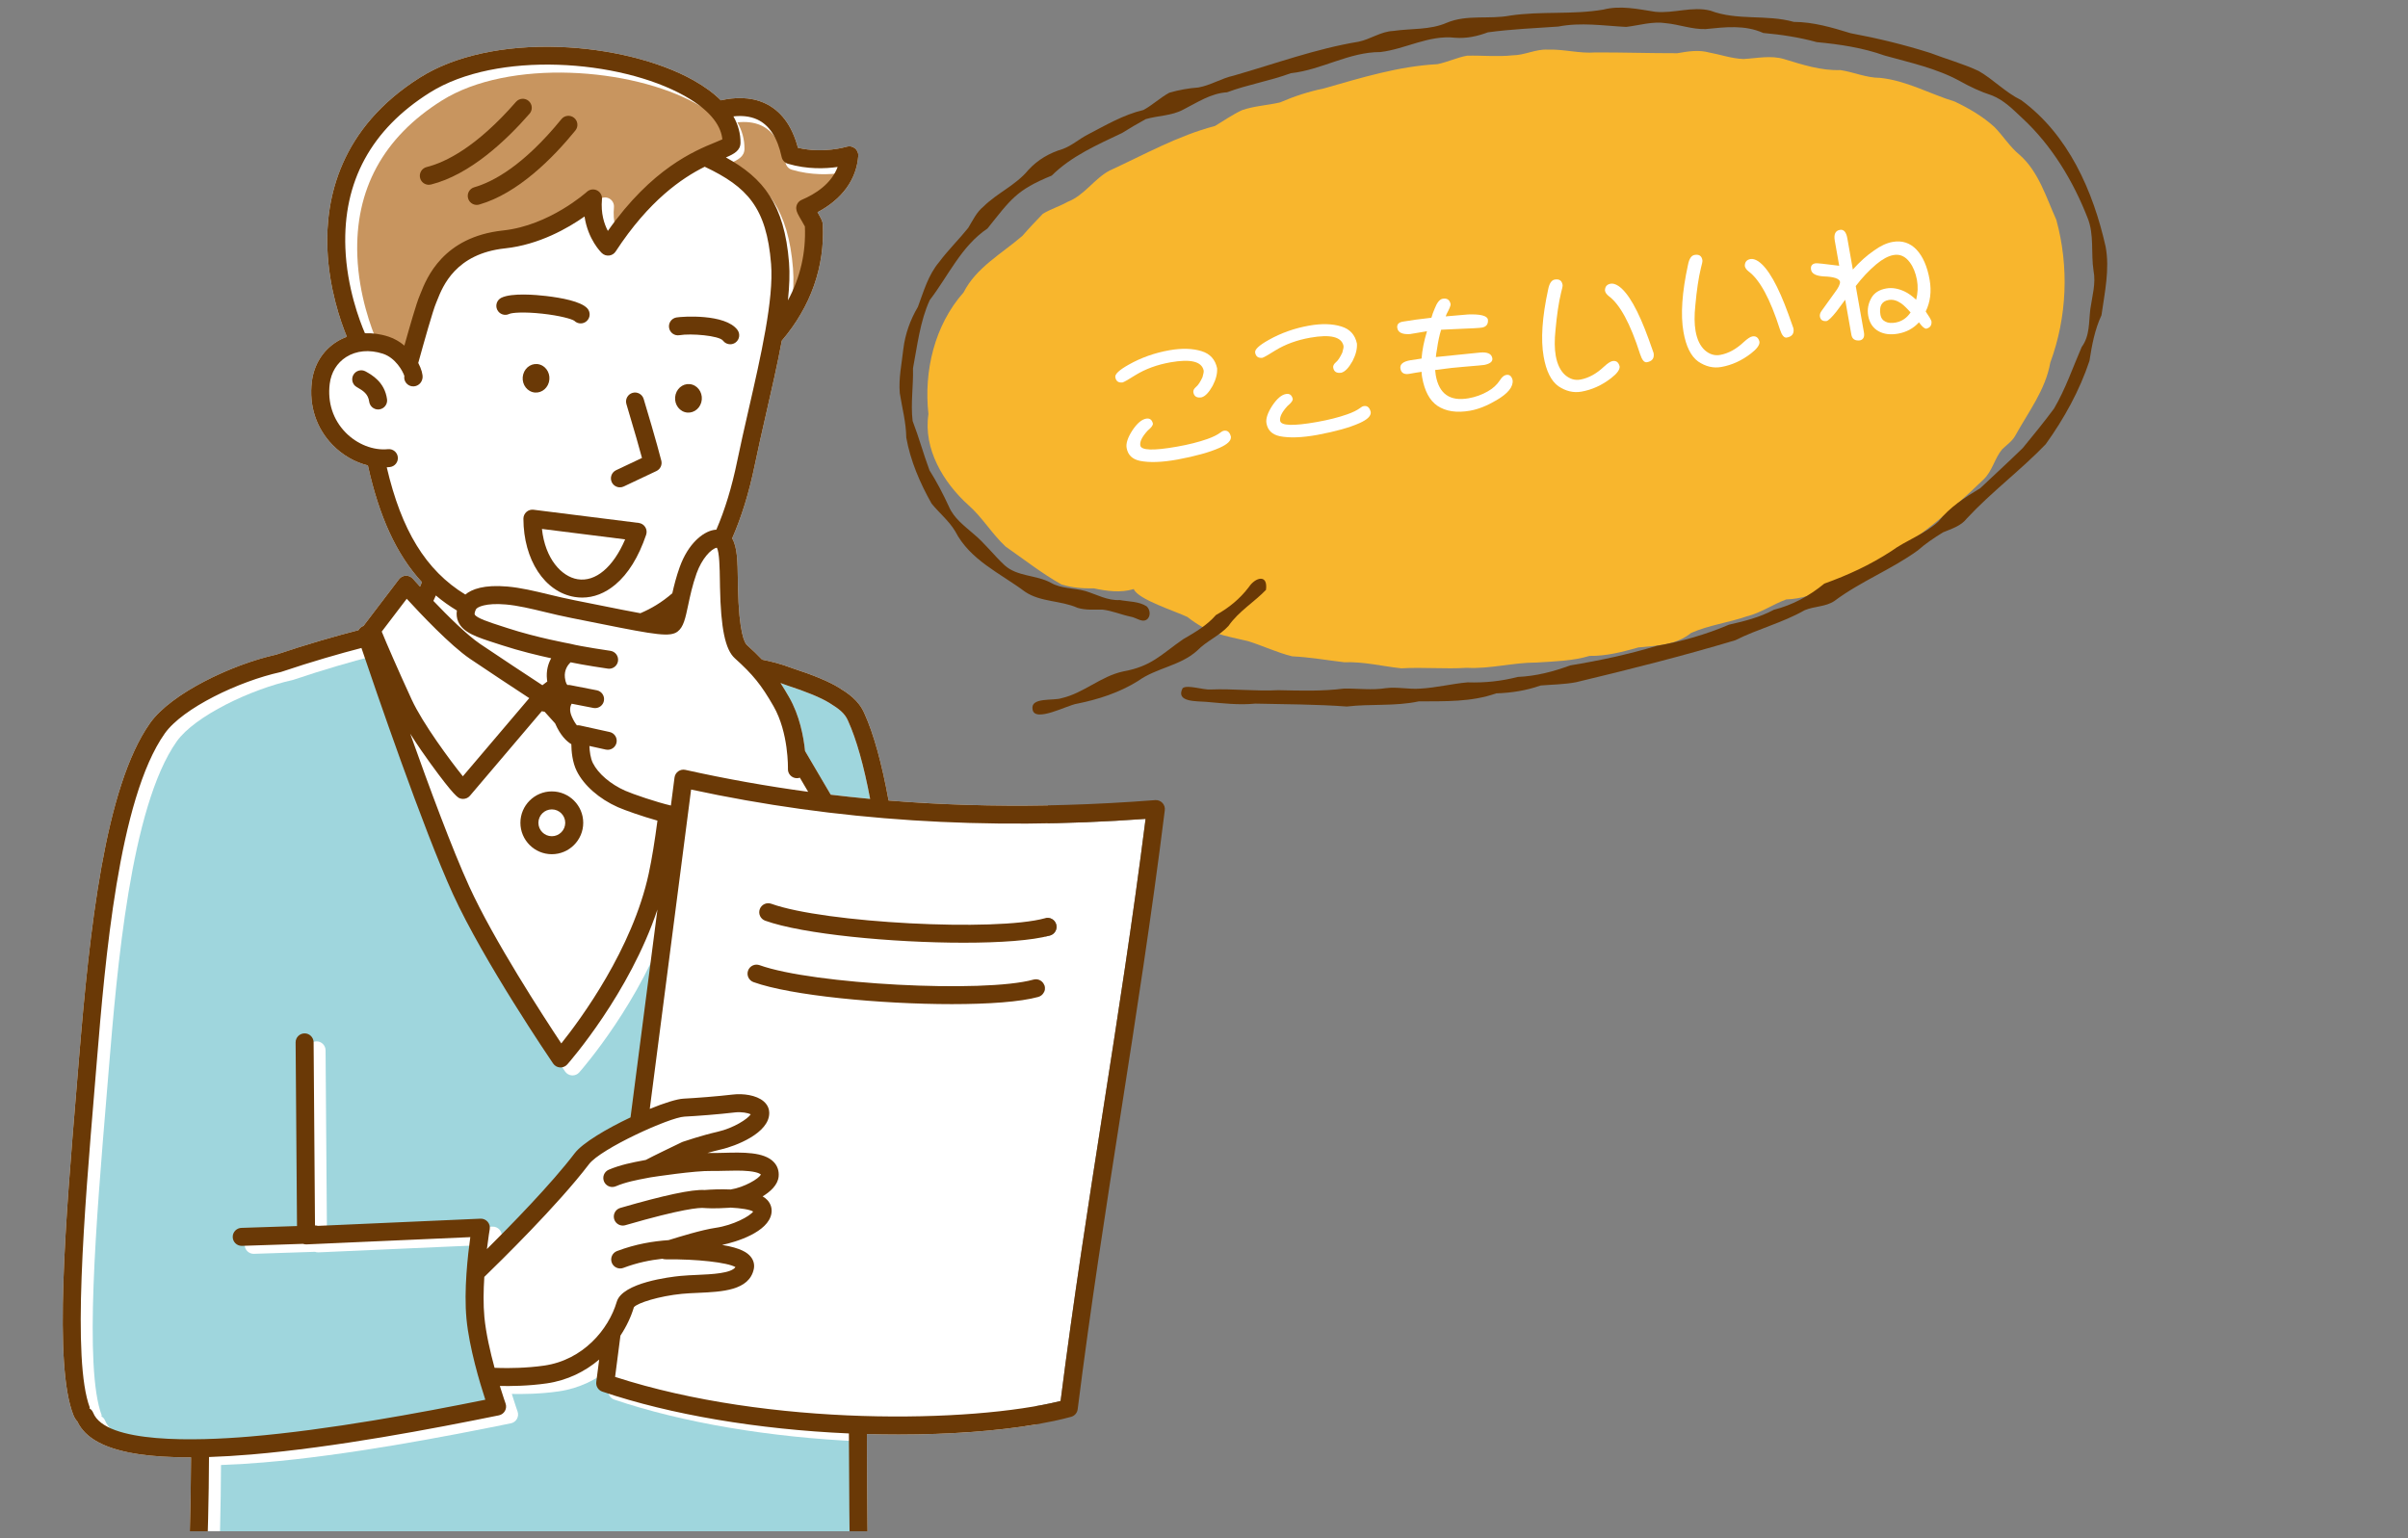
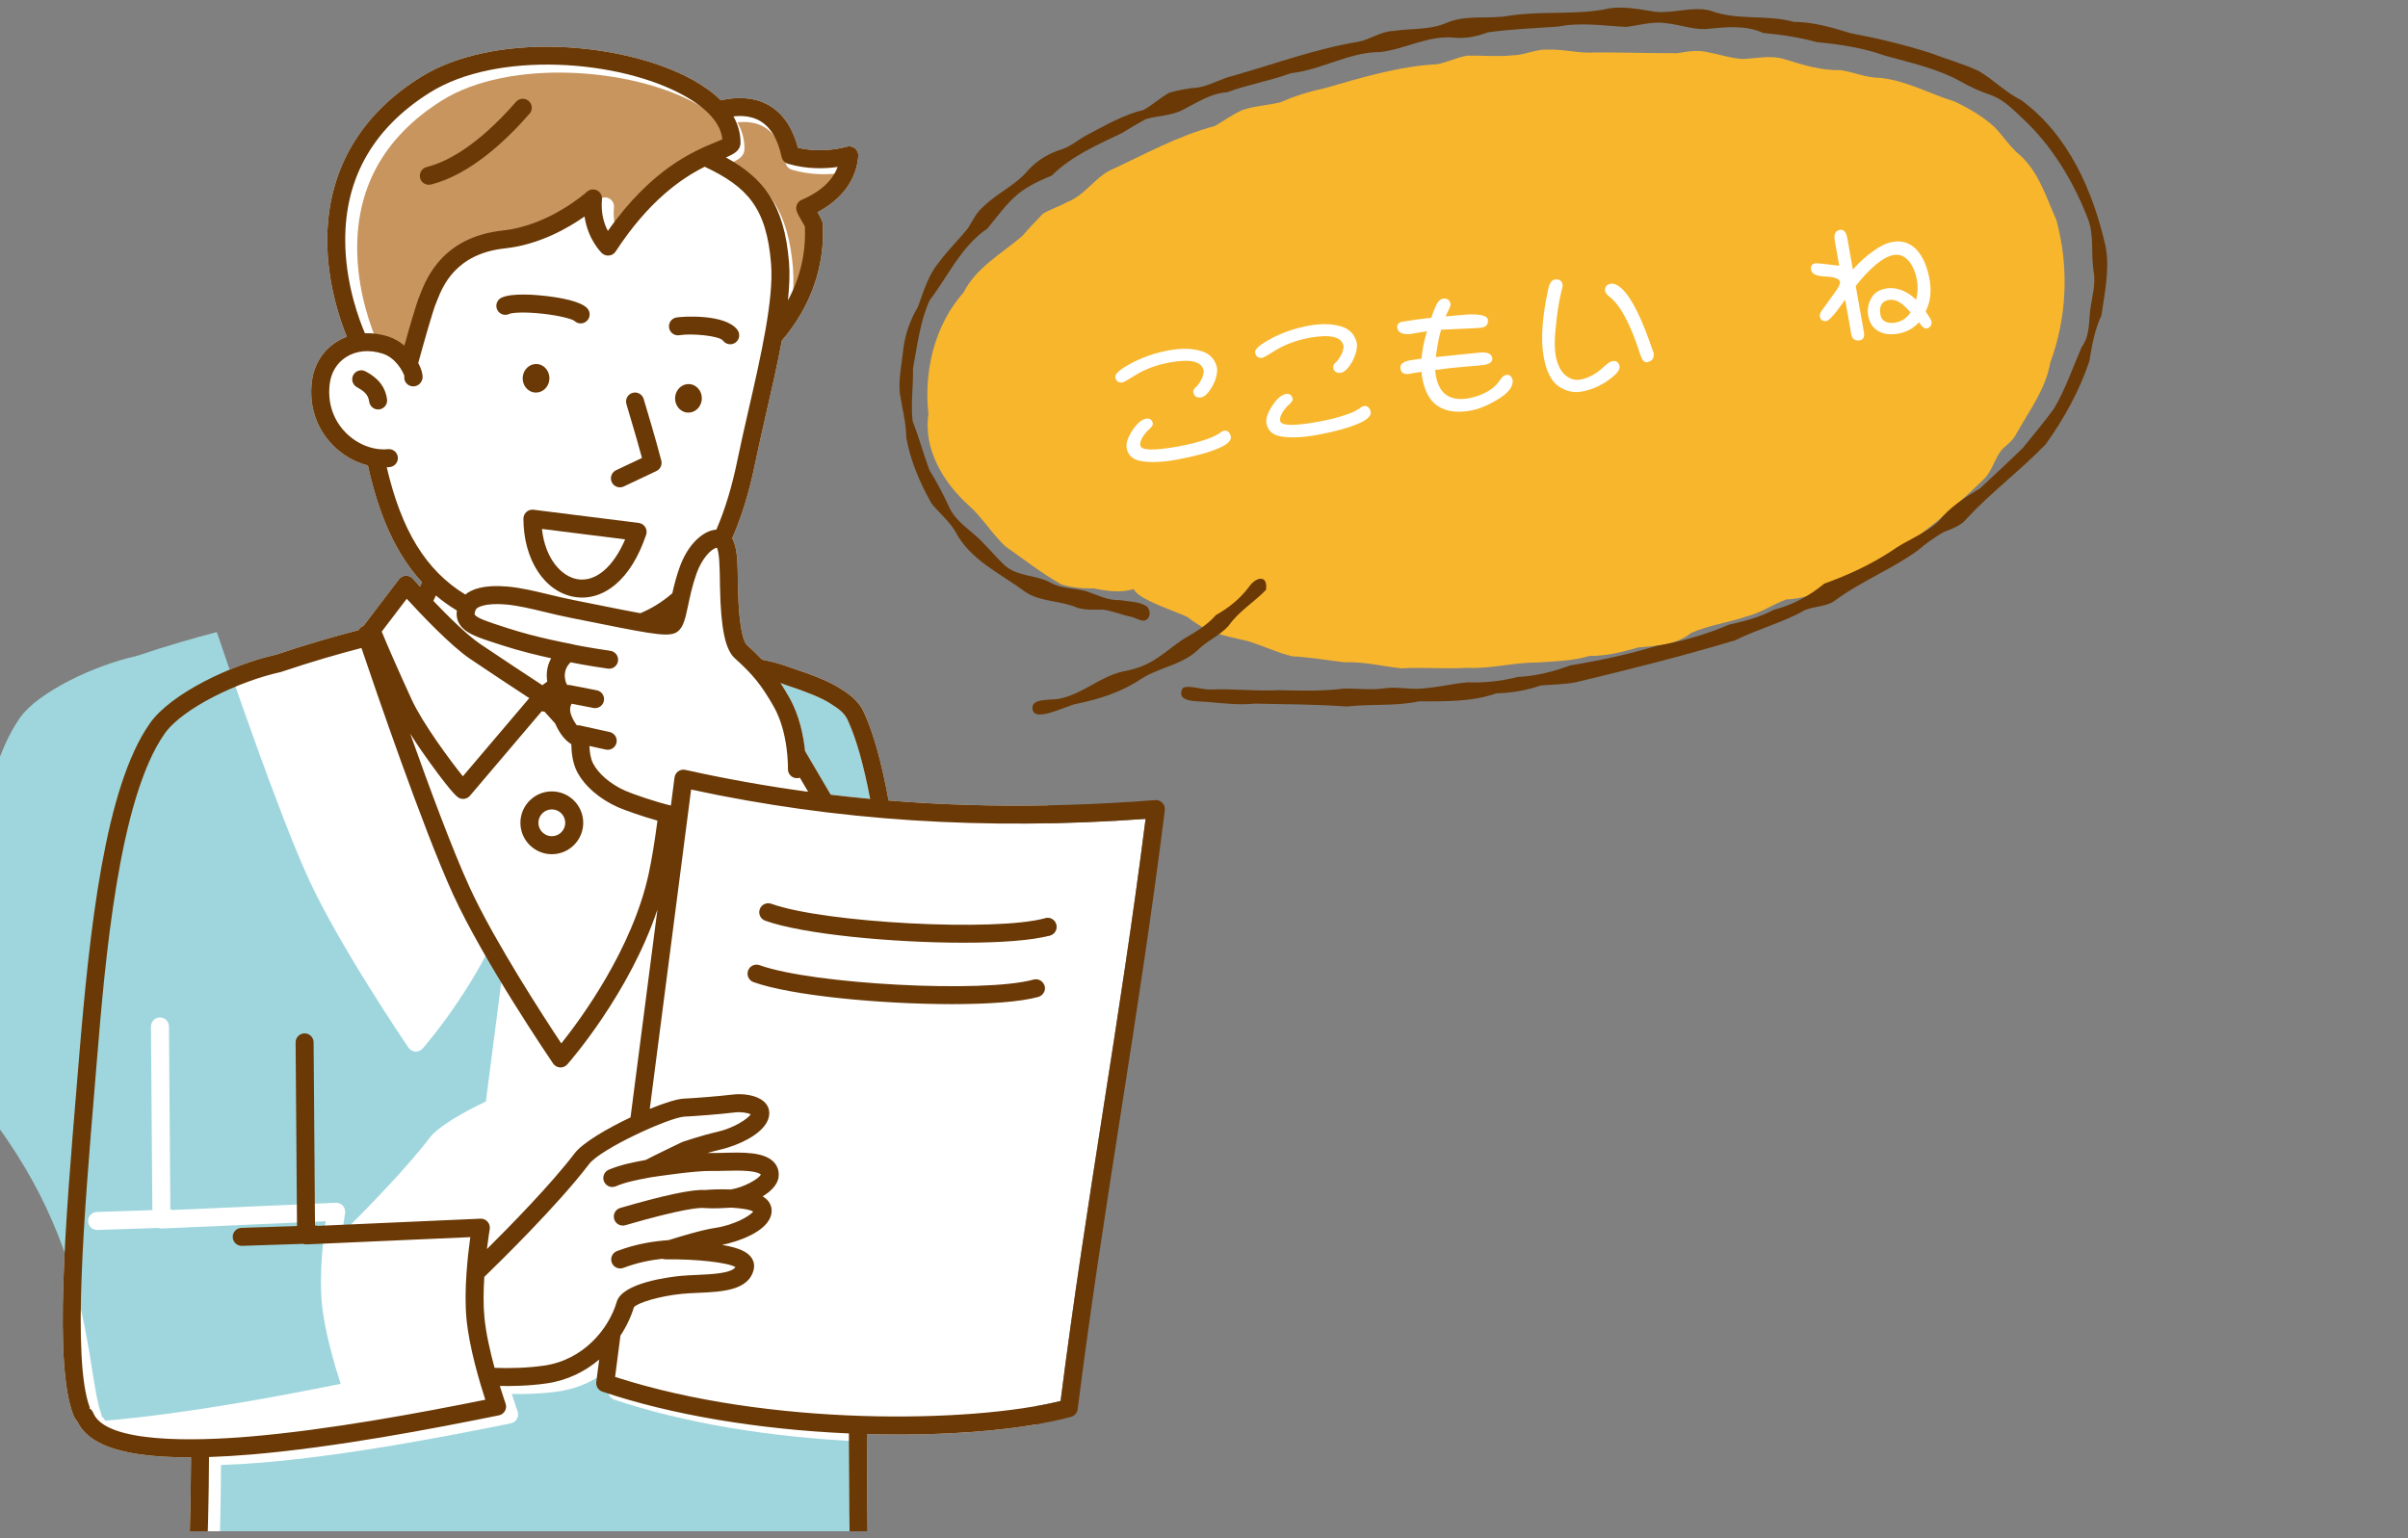
<svg xmlns="http://www.w3.org/2000/svg" xmlns:xlink="http://www.w3.org/1999/xlink" version="1.1" id="レイヤー_1" x="0px" y="0px" width="407px" height="260px" viewBox="0 0 407 260" enable-background="new 0 0 407 260" xml:space="preserve">
  <rect x="0" y="0" width="407" height="260" fill="#808080" stroke="none" />
  <g>
    <g>
      <path fill="#F8B62D" d="M347.559,37.158c2.172,7.931,1.82,16.433-1.02,24.144c-0.814,4.607-3.67,8.28-5.883,12.283    c-0.521,0.987-1.471,1.604-2.252,2.366c-1.301,1.556-1.652,3.696-3.164,5.118c-6.09,5.87-12.551,11.4-20.213,15.118    c-4.725,1.926-7.703,4.948-13.133,5.148c-2.273,0.841-4.281,2.272-6.643,2.854c-3.111,1.077-6.402,1.477-9.42,2.807    c-2.557,2.062-5.764,2.159-8.906,2.449c-2.707,0.762-5.426,1.477-8.258,1.432c-2.924,0.87-5.938,0.921-8.965,1.122    c-3.971-0.009-7.826,1.104-11.787,0.892c-3.695,0.236-7.381-0.131-11.07,0.087c-3.229-0.353-6.359-1.151-9.633-1.027    c-2.93-0.345-5.826-0.858-8.799-1.002c-2.531-0.618-4.943-1.772-7.436-2.56c-4.297-1.007-6.639-1.248-10.281-4.09    c-1.941-0.955-8.413-2.976-9.062-4.723c-2.203,0.673-4.53,0.358-6.745-0.116c-1.841,0.048-3.728-0.111-5.489-0.665    c-3.312-1.859-6.304-4.227-9.429-6.396c-2.325-2.161-3.928-4.939-6.314-7.034c-4.227-3.811-7.621-9.495-6.732-15.362    c-0.807-7.271,1.03-15.044,5.952-20.589c2.13-4.201,6.476-6.555,9.938-9.549c1.104-1.278,2.267-2.498,3.436-3.714    c1.329-0.815,2.864-1.274,4.227-2.041c2.804-1.09,4.47-3.899,7.06-5.272c5.875-2.697,11.527-5.895,17.812-7.539    c1.521-0.904,2.968-1.931,4.577-2.676c2.049-0.718,4.32-0.814,6.443-1.316c2.408-1.046,4.838-1.83,7.408-2.361    c6.297-1.795,12.578-3.747,19.16-4.096c1.711-0.342,3.301-1.123,5.016-1.436c2.566-0.066,5.145,0.214,7.695-0.061    c2.049-0.005,3.928-1.09,5.975-0.961c2.697-0.106,5.32,0.686,8.029,0.471c4.623-0.016,9.234,0.143,13.857,0.132    c1.764-0.307,3.562-0.609,5.32-0.131c1.959,0.354,3.848,1.04,5.852,1.112c2.281-0.127,4.617-0.659,6.855,0.008    c3.129,0.949,6.213,1.97,9.52,1.86c2.266,0.343,4.383,1.313,6.693,1.315c4.439,0.444,8.432,2.722,12.658,4.016    c2.381,1.135,4.73,2.505,6.691,4.293c1.482,1.51,2.592,3.342,4.238,4.693C344.566,28.987,345.842,33.36,347.559,37.158z" />
      <g>
        <path fill="#6A3906" d="M227.643,119.435c-5.16-0.381-10.32-0.375-15.49-0.492c-2.77,0.274-5.531-0.062-8.293-0.301     c-1.502-0.135-5.243,0.109-3.967-2.315c0.809-0.628,3.541,0.337,4.754,0.228c3.818-0.156,7.604,0.326,11.416,0.115     c3.719,0.083,7.414,0.203,11.121-0.273c2.352-0.029,4.691,0.306,7.045-0.068c1.936-0.248,3.893,0.229,5.836,0.076     c2.688-0.146,5.316-0.821,7.973-1.055c2.893,0.092,5.689-0.192,8.486-0.917c3.072-0.132,5.99-0.887,8.875-1.951     c4.941-0.81,9.861-1.864,14.656-3.312c4.174-0.734,8.273-1.898,12.184-3.575c2.633-0.591,5.182-1.23,7.576-2.514     c3.182-0.809,6.01-2.345,8.527-4.422c4.059-1.465,7.678-3.128,11.307-5.481c2.568-1.873,5.625-2.859,7.979-5.021     c1.904-2.417,4.457-4.059,7.07-5.626c2.396-2.271,4.842-4.494,7.201-6.803c1.795-2.19,3.594-4.388,5.277-6.665     c1.943-3.312,3.162-6.913,4.672-10.407c1.41-1.9,1.182-4.234,1.465-6.438c0.309-2.168,0.961-4.282,0.535-6.477     c-0.457-2.967,0.15-6.104-1.02-8.947c-2.445-6.252-6.07-12.237-10.99-16.793c-1.604-1.494-3.113-3.076-5.195-3.883     c-1.898-0.613-3.67-1.452-5.408-2.424c-3.928-2.152-8.404-3.104-12.691-4.302c-3.713-1.329-7.584-1.9-11.484-2.271     c-2.984-0.822-5.951-1.265-9.031-1.546c-3.135-1.404-6.445-0.99-9.756-0.658c-2.271,0.065-4.455-0.778-6.693-0.996     c-2.264-0.347-4.477,0.36-6.721,0.632c-3.82-0.198-7.631-0.814-11.475-0.063c-3.973,0.28-7.963,0.436-11.91,0.978     c-1.797,0.674-3.59,1.058-5.514,0.916c-4.443-0.512-8.408,1.919-12.666,2.418c-5.273-0.018-9.908,3.018-15.125,3.576     c-3.52,1.309-7.256,1.908-10.771,3.225c-2.747,0.17-5.002,1.708-7.375,2.911c-1.973,1.08-4.248,1.008-6.373,1.627     c-1.354,0.743-2.684,1.521-3.992,2.34c-4.189,2.001-8.565,3.894-11.896,7.205c-6.01,2.449-6.93,4.045-10.863,8.948     c-4.426,2.969-6.605,7.999-9.756,12.1c-1.639,3.565-2.096,7.694-2.828,11.53c0.078,2.967-0.412,5.934-0.066,8.889     c1.094,2.854,1.807,5.531,2.854,8.35c1.239,1.959,2.321,4.045,3.282,6.137c0.844,1.958,2.567,3.221,4.127,4.582     c1.939,1.594,3.467,3.646,5.301,5.349c2.139,1.927,5.325,1.597,7.79,2.938c1.803,1.046,3.939,0.852,5.889,1.415     c1.917,0.593,3.707,1.632,5.778,1.513c1.498,0.281,3.229,0.209,4.541,1.066c0.556,0.5,0.702,1.522,0.169,2.098     c-0.804,0.824-1.936-0.214-2.852-0.347c-1.62-0.338-3.148-1.011-4.797-1.201c-1.393-0.007-2.84,0.11-4.184-0.292     c-2.883-1.288-6.252-0.943-8.907-2.734c-4.209-3.146-9.262-5.316-11.795-10.217c-1.064-1.779-2.691-3.08-3.989-4.68     c-1.948-3.445-3.583-7.245-4.278-11.159c-0.033-2.546-0.696-4.991-1.096-7.493c-0.223-2.534,0.336-5.019,0.605-7.526     c0.312-2.5,1.164-4.896,2.451-7.059c0.988-2.65,1.737-5.393,3.601-7.6c1.509-2.024,3.323-3.794,4.903-5.761     c0.779-1.268,1.396-2.654,2.576-3.607c2.328-2.306,5.463-3.606,7.577-6.171c1.619-1.774,3.57-2.88,5.848-3.573     c1.521-0.562,2.717-1.658,4.141-2.396c3.072-1.596,6.072-3.384,9.473-4.189c1.554-0.836,2.855-2.101,4.389-2.925     c1.604-0.461,3.225-0.757,4.887-0.878c2.105-0.371,3.908-1.556,5.977-2.005c7.02-2.011,13.873-4.543,21.1-5.732     c2.033-0.417,3.775-1.734,5.873-1.822c3.027-0.446,6.193-0.131,9.055-1.386c3.434-1.438,7.121-0.533,10.709-1.213     c5.211-0.782,10.541-0.121,15.705-1.004c2.945-0.752,5.865-0.097,8.803,0.363c3.125,0.325,6.281-0.98,9.348-0.188     c4.584,1.734,9.426,0.588,14.084,1.896c3.307,0.014,6.467,0.953,9.598,1.912c4.555,0.85,9.033,1.932,13.457,3.336     c2.727,1.045,5.557,1.821,8.203,3.058c2.51,1.452,4.539,3.64,7.172,4.919c7.986,5.86,12.143,15.332,14.268,24.747     c0.727,3.826-0.16,7.808-0.697,11.614c-1.15,2.479-1.611,5.039-2.031,7.716c-1.674,5.042-4.305,9.792-7.404,14.103     c-4.232,4.396-9.146,8.045-13.303,12.516c-1.006,1.304-2.582,1.756-4.045,2.37c-1.486,0.92-2.943,1.884-4.254,3.048     c-4.461,3.233-9.668,5.237-14.1,8.551c-1.467,1-3.404,0.874-5.031,1.562c-3.738,2.131-7.895,3.149-11.721,5.078     c-8.904,2.666-17.887,4.939-26.938,7.1c-1.963,0.373-3.986,0.379-5.977,0.551c-2.426,0.858-4.934,1.248-7.504,1.33     c-4.221,1.493-8.678,1.321-13.09,1.354C235.775,119.427,231.689,118.951,227.643,119.435z" />
        <path fill="#6A3906" d="M174.521,119.9c-0.377-2.095,3.562-1.396,4.916-1.879c3.714-0.849,6.625-3.707,10.396-4.515     c4.832-0.873,6.383-2.844,10.117-5.433c2.014-1.176,4.025-2.322,5.57-4.107c2.176-1.204,4.057-2.741,5.561-4.729     c1.113-1.671,3.256-2.243,2.895,0.478c-1.957,2.047-4.621,3.624-6.324,6.079c-1.516,1.684-3.722,2.547-5.312,4.194     c-2.873,2.596-6.896,2.893-9.999,5.134c-3.146,1.957-6.693,3.11-10.308,3.836C180.473,119.166,174.818,122.258,174.521,119.9z" />
      </g>
    </g>
    <g>
      <path fill="#FFFFFF" d="M197.646,59.209c2.111-0.372,3.932-0.319,5.463,0.158c1.426,0.447,2.295,1.407,2.604,2.88    c0.061,0.899-0.188,1.885-0.746,2.958c-0.642,1.153-1.273,1.809-1.896,1.967c-0.79,0.124-1.247-0.161-1.37-0.854    c-0.053-0.3,0.098-0.603,0.45-0.908c0.354-0.29,0.721-0.842,1.097-1.655c0.174-0.583,0.236-0.968,0.187-1.154    c-0.345-1.499-2.212-1.949-5.599-1.353c-2.254,0.397-4.23,1.12-5.931,2.167c-1.096,0.697-1.812,1.107-2.147,1.231    c-0.714,0.094-1.131-0.198-1.25-0.876c-0.092-0.521,0.668-1.23,2.279-2.132C192.887,60.455,195.172,59.646,197.646,59.209z     M193.715,70.771c0.598-0.105,0.979,0.161,1.14,0.798c0.065,0.281-0.228,0.69-0.88,1.229c-0.94,1.026-1.354,1.863-1.239,2.509    c0.147,0.835,2.206,0.902,6.177,0.202c1.969-0.347,3.688-0.78,5.156-1.299c0.934-0.327,1.674-0.693,2.221-1.099    c0.197-0.164,0.383-0.262,0.557-0.293c0.615-0.108,1.014,0.228,1.201,1.007c0.066,0.654-0.57,1.279-1.912,1.873    c-1.672,0.749-4.033,1.409-7.084,1.979c-2.629,0.479-4.76,0.556-6.395,0.226c-1.283-0.276-2.029-1.007-2.237-2.188    c-0.134-0.756,0.188-1.739,0.966-2.948C192.182,71.57,192.958,70.905,193.715,70.771z" />
      <path fill="#FFFFFF" d="M221.283,55.042c2.111-0.373,3.932-0.32,5.461,0.157c1.428,0.447,2.295,1.407,2.604,2.88    c0.062,0.899-0.188,1.885-0.744,2.958c-0.643,1.153-1.273,1.81-1.896,1.968c-0.791,0.123-1.246-0.162-1.369-0.855    c-0.053-0.299,0.098-0.602,0.449-0.908c0.355-0.289,0.721-0.842,1.098-1.655c0.174-0.583,0.234-0.968,0.186-1.154    c-0.346-1.499-2.211-1.949-5.6-1.352c-2.254,0.397-4.23,1.119-5.93,2.166c-1.096,0.697-1.811,1.108-2.146,1.231    c-0.715,0.094-1.133-0.198-1.252-0.876c-0.092-0.52,0.67-1.23,2.281-2.132C216.521,56.287,218.809,55.478,221.283,55.042z     M217.352,66.604c0.598-0.105,0.977,0.16,1.139,0.798c0.064,0.281-0.229,0.69-0.881,1.228c-0.939,1.027-1.352,1.863-1.238,2.509    c0.146,0.836,2.205,0.903,6.178,0.203c1.969-0.348,3.688-0.78,5.156-1.3c0.934-0.326,1.672-0.692,2.219-1.098    c0.197-0.165,0.385-0.263,0.557-0.293c0.615-0.108,1.016,0.227,1.201,1.006c0.068,0.655-0.57,1.279-1.91,1.873    c-1.672,0.749-4.033,1.409-7.086,1.98c-2.627,0.479-4.76,0.555-6.393,0.226c-1.285-0.277-2.029-1.007-2.238-2.188    c-0.133-0.757,0.189-1.739,0.967-2.949C215.818,67.402,216.594,66.737,217.352,66.604z" />
      <path fill="#FFFFFF" d="M237.102,54.372c1.293-0.228,2.902-0.446,4.832-0.656c0.15-0.53,0.33-1.033,0.539-1.509    c0.4-1.046,0.852-1.612,1.357-1.701c0.756-0.134,1.207,0.177,1.357,0.93c-0.004,0.261-0.23,0.812-0.684,1.656    c-0.033,0.087-0.084,0.218-0.15,0.392c1.281-0.111,2.545-0.221,3.793-0.327c2.051-0.069,3.164,0.206,3.338,0.824    c0.09,0.781-0.234,1.244-0.973,1.391c-0.297,0.068-1.793,0.153-4.488,0.255c-0.566,0.019-1.379,0.057-2.441,0.113    c-0.291,0.93-0.523,2.01-0.695,3.242c-0.109,0.572-0.176,1.03-0.195,1.375c2.041-0.213,4.539-0.467,7.492-0.761    c1.217-0.101,1.896,0.202,2.037,0.908c0.135,0.578-0.309,0.973-1.326,1.185c-0.205,0.036-1.34,0.139-3.406,0.309    c-1.221,0.085-2.861,0.269-4.924,0.551c0.035,0.384,0.072,0.686,0.111,0.906c0.553,3.136,2.396,4.428,5.533,3.874    c1.166-0.205,2.244-0.59,3.232-1.154c0.887-0.498,1.58-1.132,2.078-1.901c0.328-0.529,0.682-0.827,1.061-0.895    c0.551-0.097,0.912,0.197,1.082,0.882c0.133,1.13-0.787,2.268-2.762,3.411c-1.576,0.928-3.049,1.513-4.42,1.754    c-2.268,0.4-4.111,0.124-5.531-0.828c-1.311-0.89-2.172-2.5-2.582-4.832c-0.07-0.395-0.1-0.698-0.088-0.911    c-0.252,0.044-0.592,0.097-1.02,0.155c-0.473,0.084-0.82,0.145-1.041,0.184c-0.883,0.155-1.389-0.137-1.52-0.877    c-0.127-0.725,0.432-1.197,1.676-1.417c0.189-0.033,0.822-0.129,1.898-0.286c0.098-1.382,0.402-2.922,0.916-4.621    c-0.947,0.151-1.902,0.311-2.863,0.48c-1.303,0.083-2.02-0.253-2.152-1.01C236.068,54.863,236.377,54.5,237.102,54.372z" />
      <path fill="#FFFFFF" d="M262.777,47.262c0.771-0.136,1.217,0.168,1.332,0.911c0.027,0.157-0.059,0.595-0.258,1.312    c-0.395,1.629-0.707,3.724-0.939,6.282c-0.184,1.722-0.17,3.174,0.037,4.355c0.256,1.45,0.779,2.535,1.574,3.257    c0.807,0.702,1.682,0.963,2.623,0.78c1.369-0.258,2.68-0.976,3.934-2.156c0.629-0.582,1.115-0.903,1.463-0.965    c0.629-0.11,1.033,0.192,1.209,0.908c0.045,0.544-0.439,1.206-1.455,1.987c-1.559,1.2-3.229,1.958-5.008,2.271    c-1.34,0.236-2.637-0.071-3.893-0.922c-1.229-0.888-2.059-2.553-2.488-4.996c-0.512-2.898-0.256-6.697,0.768-11.395    C261.875,47.9,262.242,47.356,262.777,47.262z M272.234,47.958c0.379-0.066,0.814,0.06,1.309,0.379    c1.643,1.107,3.35,4.112,5.125,9.015l0.822,2.316c0.156,0.883-0.225,1.404-1.137,1.565c-0.441,0.078-0.824-0.383-1.146-1.382    c-1.635-5.122-3.395-8.386-5.285-9.791c-0.375-0.291-0.594-0.603-0.65-0.934C271.268,48.462,271.588,48.072,272.234,47.958z" />
-       <path fill="#FFFFFF" d="M286.414,43.095c0.771-0.137,1.215,0.167,1.33,0.91c0.027,0.157-0.059,0.595-0.256,1.312    c-0.396,1.629-0.709,3.724-0.939,6.282c-0.184,1.723-0.172,3.175,0.037,4.356c0.254,1.449,0.779,2.535,1.572,3.256    c0.807,0.703,1.682,0.963,2.623,0.78c1.369-0.257,2.68-0.976,3.934-2.155c0.629-0.582,1.117-0.904,1.463-0.965    c0.631-0.111,1.033,0.191,1.209,0.908c0.047,0.544-0.438,1.206-1.453,1.986c-1.561,1.201-3.23,1.958-5.01,2.272    c-1.34,0.236-2.637-0.071-3.893-0.923c-1.229-0.888-2.059-2.553-2.488-4.995c-0.512-2.899-0.256-6.697,0.77-11.396    C285.51,43.732,285.877,43.188,286.414,43.095z M295.871,43.79c0.377-0.066,0.814,0.061,1.309,0.379    c1.641,1.108,3.348,4.113,5.123,9.016l0.822,2.316c0.156,0.882-0.223,1.404-1.137,1.564c-0.441,0.078-0.824-0.382-1.146-1.382    c-1.633-5.122-3.395-8.386-5.283-9.791c-0.377-0.291-0.594-0.603-0.652-0.933C294.902,44.294,295.225,43.904,295.871,43.79z" />
      <path fill="#FFFFFF" d="M310.986,38.858c0.646-0.113,1.064,0.365,1.252,1.437l0.93,5.271c1.168-1.311,2.346-2.371,3.535-3.182    c1.107-0.812,2.172-1.31,3.197-1.49c1.592-0.28,2.936,0.157,4.033,1.312c1.082,1.158,1.816,2.848,2.209,5.069    c0.348,1.97,0.127,3.764-0.66,5.381c0.545,0.781,0.869,1.333,0.975,1.655c0.07,0.671-0.223,1.088-0.875,1.251    c-0.293,0.003-0.674-0.312-1.143-0.943c-0.059-0.055-0.09-0.098-0.096-0.13c-0.939,1.027-2.119,1.665-3.537,1.915    c-1.26,0.223-2.338,0.096-3.234-0.379c-0.986-0.525-1.59-1.41-1.809-2.654c-0.186-1.056,0-2.072,0.559-3.048    c0.488-0.833,1.322-1.354,2.504-1.562c0.977-0.172,2.014,0.003,3.113,0.523c0.641,0.31,1.281,0.773,1.928,1.391    c0.289-1.124,0.334-2.244,0.137-3.363c-0.227-1.194-0.627-2.181-1.203-2.956c-0.75-1.021-1.666-1.437-2.754-1.244    c-0.883,0.155-1.854,0.676-2.918,1.562c-1.244,1.049-2.4,2.275-3.469,3.683l1.385,7.847c0.129,0.741-0.092,1.187-0.666,1.336    c-0.844,0.101-1.33-0.22-1.461-0.96l-1.043-5.909c-0.488,0.639-0.98,1.302-1.477,1.99c-0.785,0.983-1.34,1.521-1.666,1.61    c-0.654,0.066-1.031-0.184-1.131-0.752c-0.057-0.314,0.047-0.649,0.311-1.004l2.172-3.016c0.648-0.846,0.953-1.468,0.914-1.867    c-0.129-0.546-1.043-0.848-2.742-0.905c-1.314-0.077-2.029-0.454-2.15-1.132c-0.107-0.615,0.145-0.977,0.76-1.085    c0.221-0.039,1.553,0.101,3.998,0.417l-0.75-4.255C309.924,39.599,310.215,38.995,310.986,38.858z M322.928,52.813    c-0.648-0.73-1.188-1.245-1.611-1.544c-0.721-0.49-1.42-0.676-2.098-0.557c-1.182,0.209-1.643,1.054-1.381,2.534    c0.092,0.521,0.369,0.895,0.83,1.121c0.451,0.246,1.053,0.294,1.805,0.145C321.492,54.301,322.311,53.734,322.928,52.813z" />
    </g>
    <g>
      <defs>
        <rect id="SVGID_1_" y="2.976" width="204.658" height="255.875" />
      </defs>
      <clipPath id="SVGID_2_">
        <use xlink:href="#SVGID_1_" overflow="visible" />
      </clipPath>
      <g clip-path="url(#SVGID_2_)">
        <path fill="#FFFFFF" d="M177.12,136.14c-9.164,0.17-18.12-0.103-26.928-0.817c-1.126-6.188-2.511-11.263-4.08-14.706     c-0.984-2.305-2.916-3.501-4.326-4.375c-1.667-1.031-4.248-2.109-7.891-3.295c-1.833-0.713-3.661-1.158-5.084-1.438     c-0.747-0.792-1.585-1.594-2.577-2.487c-0.312-0.282-1.345-1.822-1.499-9.827c-0.008-0.388-0.014-0.77-0.02-1.144     c-0.048-3.133-0.085-5.556-0.968-7.042c1.588-3.604,2.868-7.756,3.833-12.449c0.55-2.675,1.197-5.505,1.883-8.503     c0.961-4.201,1.936-8.465,2.68-12.47c4.892-5.727,7.287-12.521,6.926-19.657c-0.026-0.529-0.279-0.996-0.895-2.053     c4.165-2.196,6.594-5.528,6.892-9.512c0.037-0.503-0.179-0.991-0.574-1.304c-0.396-0.313-0.922-0.41-1.403-0.259     c-0.04,0.013-3.879,1.193-8.222,0.181c-0.994-3.778-2.897-6.323-5.665-7.571c-2.456-1.107-5.143-0.956-7.36-0.453     c-1.227-1.216-2.783-2.359-4.661-3.41c-5.754-3.225-14.237-5.322-22.692-5.615c-9.336-0.323-17.67,1.505-23.462,5.146     C57.425,21.625,54.99,33.597,55.342,42.134c0.273,6.621,2.191,12.143,3.284,14.797c-0.618,0.227-1.211,0.514-1.765,0.867     c-2.316,1.477-3.789,3.854-4.147,6.692c-0.516,4.085,0.737,7.903,3.525,10.752c1.681,1.716,3.764,2.898,5.94,3.437     c1.898,8.613,4.816,15.056,9.131,19.725c-0.104,0.262-0.208,0.518-0.314,0.768c-0.735-0.803-1.192-1.318-1.211-1.338     c-0.301-0.342-0.74-0.531-1.194-0.513c-0.455,0.017-0.878,0.236-1.154,0.599l-5.796,7.613c-0.064,0.08-0.122,0.167-0.171,0.26     c-0.001,0.002-0.001,0.003-0.002,0.005c-0.311,0.099-0.586,0.292-0.779,0.564c-0.039,0.054-0.072,0.109-0.104,0.167     c-3.812,0.984-8.538,2.327-13.921,4.137c-7.5,1.668-17.747,6.549-21.299,11.567c-7.662,10.828-10.221,34.969-12.017,56.749     c-0.117,1.422-0.236,2.855-0.355,4.295c-1.94,23.328-3.947,47.451-0.587,55.939c0.165,0.418,0.391,0.773,0.667,1.076     c1.361,2.91,4.825,4.729,10.575,5.559c2.367,0.34,5.157,0.51,8.349,0.51c0.095,0,0.194,0,0.291,0     c-0.055,16.354-1.13,34.838-1.144,35.066c-0.049,0.832,0.581,1.549,1.412,1.605c0.105,0.008,2.806,0.193,7.147,0.463     l0.832,30.857c0.022,0.824,0.696,1.48,1.521,1.48h92.453c0.836,0,1.516-0.678,1.521-1.514l0.161-30.893     c6.098-0.623,9.392-1.139,9.468-1.15c0.75-0.119,1.297-0.773,1.28-1.533c-0.004-0.227-0.35-17.029-0.415-38.316     c1.804,0.053,3.594,0.078,5.362,0.078c8.623,0,16.714-0.598,23.196-1.707" />
        <path fill="#FFFFFF" d="M97.024,285.577c-1.267,0.02-2.592,0.027-3.965,0.027c-15.667,0-37.605-1.162-50.309-1.924l0.785,29.109     h89.46l0.153-29.064C124.808,284.501,112.53,285.347,97.024,285.577z" />
-         <path fill="#9FD6DD" d="M17.196,239.282l-0.073,0.127c0.281,0.164,0.513,0.422,0.644,0.748c2.088,5.277,17.48,4.791,26.47,4.035     c13.403-1.129,28.822-4.012,39.814-6.227c-0.929-2.844-2.721-8.795-3.185-13.672c-0.458-4.811,0.228-10.822,0.646-13.812     l-27.692,1.225c-0.202,0.008-0.4-0.023-0.586-0.092c-3.828,0.131-10.106,0.34-10.357,0.34c-0.84,0-1.521-0.68-1.521-1.52     s0.681-1.52,1.521-1.52c0.274-0.004,5.015-0.162,9.344-0.309l-0.235-31.037c-0.006-0.84,0.67-1.527,1.51-1.533     c0.831-0.012,1.525,0.67,1.531,1.51l0.234,30.959c0.17-0.004,0.334,0.021,0.487,0.072l27.481-1.217     c0.455-0.021,0.903,0.17,1.208,0.516c0.304,0.344,0.436,0.809,0.357,1.262c-0.006,0.033-0.234,1.379-0.475,3.367     c4.003-3.975,10.883-11.008,14.833-16.203c1.329-1.744,5.391-4.146,9.44-6.062c0.602-4.652,1.205-9.307,1.808-13.963     c0.915-7.066,1.829-14.131,2.742-21.179c-4.731,14.151-14.761,25.644-15.236,26.185c-0.289,0.328-0.706,0.514-1.141,0.514     c-0.031,0-0.063,0-0.095-0.002c-0.469-0.029-0.897-0.273-1.162-0.662c-0.478-0.701-11.751-17.293-16.937-28.652     c-5.05-11.062-13.181-34.85-15.457-41.592c-3.73,0.968-8.322,2.279-13.536,4.034c-0.052,0.018-0.105,0.032-0.159,0.045     c-6.983,1.534-16.505,6.067-19.55,10.371c-7.824,11.057-10.105,38.716-11.469,55.241c-0.117,1.424-0.236,2.857-0.355,4.297     C16.236,206.638,14.188,231.282,17.196,239.282z" />
+         <path fill="#9FD6DD" d="M17.196,239.282l-0.073,0.127c0.281,0.164,0.513,0.422,0.644,0.748c13.403-1.129,28.822-4.012,39.814-6.227c-0.929-2.844-2.721-8.795-3.185-13.672c-0.458-4.811,0.228-10.822,0.646-13.812     l-27.692,1.225c-0.202,0.008-0.4-0.023-0.586-0.092c-3.828,0.131-10.106,0.34-10.357,0.34c-0.84,0-1.521-0.68-1.521-1.52     s0.681-1.52,1.521-1.52c0.274-0.004,5.015-0.162,9.344-0.309l-0.235-31.037c-0.006-0.84,0.67-1.527,1.51-1.533     c0.831-0.012,1.525,0.67,1.531,1.51l0.234,30.959c0.17-0.004,0.334,0.021,0.487,0.072l27.481-1.217     c0.455-0.021,0.903,0.17,1.208,0.516c0.304,0.344,0.436,0.809,0.357,1.262c-0.006,0.033-0.234,1.379-0.475,3.367     c4.003-3.975,10.883-11.008,14.833-16.203c1.329-1.744,5.391-4.146,9.44-6.062c0.602-4.652,1.205-9.307,1.808-13.963     c0.915-7.066,1.829-14.131,2.742-21.179c-4.731,14.151-14.761,25.644-15.236,26.185c-0.289,0.328-0.706,0.514-1.141,0.514     c-0.031,0-0.063,0-0.095-0.002c-0.469-0.029-0.897-0.273-1.162-0.662c-0.478-0.701-11.751-17.293-16.937-28.652     c-5.05-11.062-13.181-34.85-15.457-41.592c-3.73,0.968-8.322,2.279-13.536,4.034c-0.052,0.018-0.105,0.032-0.159,0.045     c-6.983,1.534-16.505,6.067-19.55,10.371c-7.824,11.057-10.105,38.716-11.469,55.241c-0.117,1.424-0.236,2.857-0.355,4.297     C16.236,206.638,14.188,231.282,17.196,239.282z" />
        <path fill="#9FD6DD" d="M102.81,234.962c0.163-1.26,0.326-2.525,0.489-3.787c-2.373,2.012-5.354,3.521-8.869,4.029     c-3.158,0.457-6.234,0.469-7.788,0.436c-0.047-0.002-0.091-0.002-0.137-0.002c0.547,1.768,0.961,2.934,0.972,2.965     c0.149,0.416,0.109,0.875-0.107,1.26s-0.59,0.654-1.021,0.742c-11.136,2.266-27.592,5.416-41.855,6.617     c-2.539,0.215-4.92,0.357-7.141,0.43c-0.044,13.771-0.807,29.029-1.064,33.797c7.637,0.506,42.631,2.734,62.715,2.438     c25.574-0.383,42.268-2.438,46.895-3.076c-0.083-4.412-0.336-19.197-0.392-37.143c-15.416-0.68-30.159-3.176-41.674-7.07     C103.144,236.364,102.717,235.681,102.81,234.962z" />
        <path fill="#9FD6DD" d="M133.375,117.86c1.765,3.076,2.439,6.619,2.694,9.098l4.339,7.383c2.211,0.265,4.43,0.504,6.658,0.711     c-1.047-5.546-2.31-10.082-3.729-13.189c-0.006-0.014-0.011-0.026-0.017-0.04c-0.562-1.325-1.654-2.077-3.137-2.994     c-1.442-0.894-3.889-1.903-7.271-3.002c-0.028-0.01-0.057-0.021-0.084-0.03c-0.305-0.119-0.61-0.229-0.913-0.332     C132.389,116.187,132.865,116.972,133.375,117.86z" />
        <path fill="#FFFFFF" d="M78.933,134.9c-0.208,0.101-0.438,0.151-0.669,0.151c-0.177,0-0.354-0.03-0.521-0.09     c-0.309-0.111-0.951-0.342-4.966-5.874c-0.897-1.235-2.208-3.097-3.444-5.059c3.221,9.059,7.113,19.552,9.984,25.839     c4.133,9.055,12.518,21.947,15.554,26.518c3.288-4.115,12.016-15.947,14.771-28.686c0.546-2.519,1.039-5.618,1.48-8.976     c-2.539-0.71-5.555-1.771-6.705-2.282c-3.13-1.392-5.721-3.665-6.929-6.083c-0.754-1.509-0.911-3.374-0.923-4.556     c-0.819-0.497-1.832-1.476-2.688-3.402c-0.016-0.036-0.029-0.07-0.044-0.106l-1.78-1.976c-0.161-0.029-0.324-0.06-0.488-0.091     L79.43,134.516C79.292,134.677,79.123,134.809,78.933,134.9z M93.269,133.783c2.926,0,5.308,2.382,5.308,5.309     s-2.382,5.309-5.308,5.309c-2.928,0-5.31-2.382-5.31-5.309S90.341,133.783,93.269,133.783z" />
        <path fill="#FFFFFF" d="M81.147,108.852c2.899,1.971,8.387,5.578,10.525,6.981c0.238-0.178,0.517-0.389,0.828-0.627     c-0.017-0.111-0.035-0.222-0.048-0.338c-0.164-1.48,0.195-2.676,0.708-3.592c-2.158-0.467-5.331-1.225-8.325-2.205     c-0.376-0.124-0.739-0.24-1.091-0.354c-3.183-1.025-5.481-1.767-6.296-3.623c-0.254-0.579-0.326-1.212-0.227-1.891     c-1.267-0.762-2.452-1.609-3.56-2.547c-0.135,0.312-0.273,0.619-0.415,0.921C75.697,104.143,78.926,107.341,81.147,108.852z" />
        <path fill="#FFFFFF" d="M68.746,101.22l-4.226,5.55c0.695,1.739,2.808,6.599,5.06,11.487c1.859,4.039,6.553,10.376,8.652,12.971     l11.223-13.212c-2.427-1.594-7.326-4.819-10.018-6.649C76.129,109.116,71.071,103.761,68.746,101.22z" />
        <path fill="#C8955F" d="M125.831,25.157c-0.015,1.289-1.056,1.872-2.464,2.467c6.308,3.47,9.88,7.902,10.667,17.757l0,0     c0.149,1.877,0.062,4.045-0.188,6.407c2.095-3.869,3.06-8.049,2.87-12.486c-0.118-0.237-0.385-0.695-0.555-0.986     c-0.611-1.047-0.86-1.492-0.903-1.992c-0.058-0.656,0.314-1.274,0.92-1.531c2.299-0.977,5.002-2.69,6.077-5.561     c-2.036,0.295-5.127,0.434-8.414-0.543c-0.534-0.158-0.938-0.595-1.055-1.139c-0.703-3.285-2.1-5.422-4.15-6.351     c-1.264-0.572-2.671-0.659-4.003-0.514C125.441,22.113,125.848,23.611,125.831,25.157z" />
        <path fill="#FFFFFF" d="M78.645,100.508c1.094-0.911,3.172-1.698,7.117-1.354c2.27,0.198,4.572,0.754,7.011,1.341     c1.411,0.339,2.87,0.69,4.377,0.984c1.756,0.343,3.408,0.676,5.007,1c2.048,0.413,4.217,0.85,6.081,1.185     c0.928-0.395,1.822-0.85,2.681-1.377c0.947-0.579,1.852-1.248,2.717-1.999c0.297-1.32,0.674-2.813,1.236-4.388     c1.455-4.069,3.946-5.93,5.638-6.285c0.199-0.043,0.388-0.065,0.566-0.074c1.447-3.345,2.626-7.21,3.526-11.594     c0.557-2.708,1.208-5.555,1.897-8.568c2.116-9.249,4.304-18.813,3.829-24.767c-0.76-9.515-4.026-13.023-11.215-16.425     c-3.841,1.917-9.396,5.666-15.059,14.332c-0.246,0.378-0.646,0.626-1.094,0.68c-0.446,0.053-0.894-0.096-1.222-0.403     c-0.117-0.111-2.353-2.265-2.94-6.198c-2.777,1.955-7.665,4.773-13.438,5.389c-8.343,0.89-10.523,6.396-11.454,8.747     c-0.082,0.206-0.154,0.388-0.219,0.539c-0.5,1.173-1.974,6.378-2.995,10.081c0.544,1.031,0.792,1.975,0.727,2.524     c-0.096,0.79-0.7,1.381-1.47,1.436c-0.835,0.06-1.565-0.57-1.625-1.408c-0.009-0.126-0.002-0.249,0.018-0.368     c-0.271-0.799-1.486-3.057-3.647-3.75c-2.272-0.729-4.474-0.523-6.2,0.576c-1.539,0.981-2.521,2.583-2.764,4.508     c-0.396,3.146,0.556,6.073,2.682,8.244c1.952,1.994,4.694,3.072,7.157,2.814c0.835-0.088,1.583,0.519,1.671,1.354     c0.087,0.835-0.52,1.582-1.354,1.67c-0.172,0.019-0.345,0.031-0.518,0.041C67.848,89.597,71.93,96.403,78.645,100.508z      M64.112,69.205c-0.069,0.01-0.138,0.015-0.205,0.015c-0.749,0-1.402-0.555-1.505-1.318c-0.176-1.3-1.012-1.858-2.087-2.454     c-0.734-0.407-1-1.333-0.594-2.067c0.408-0.734,1.333-1,2.068-0.594c1.049,0.582,3.233,1.792,3.626,4.71     C65.528,68.328,64.944,69.094,64.112,69.205z M88.436,63.271c0.357-1.279,1.618-2.014,2.814-1.639     c1.198,0.373,1.878,1.715,1.52,2.994c-0.356,1.279-1.617,2.014-2.814,1.64S88.077,64.551,88.436,63.271z M98.401,101.019     c-0.421,0-0.844-0.034-1.269-0.104c-5.087-0.832-8.65-6.275-8.667-13.234c0-0.437,0.187-0.853,0.514-1.143     c0.327-0.289,0.763-0.424,1.197-0.369l17.784,2.232c0.452,0.058,0.856,0.315,1.099,0.702c0.243,0.388,0.298,0.863,0.151,1.296     c-1.277,3.77-3.034,6.607-5.221,8.436C102.267,100.277,100.355,101.019,98.401,101.019z M118.53,68.015     c-0.358,1.28-1.619,2.014-2.815,1.64c-1.197-0.374-1.878-1.716-1.52-2.994c0.357-1.28,1.617-2.014,2.814-1.64     C118.208,65.395,118.888,66.735,118.53,68.015z M114.323,53.667c0.964-0.169,8.25-0.67,10.316,2.101     c0.502,0.673,0.362,1.626-0.311,2.128c-0.273,0.204-0.592,0.301-0.908,0.301c-0.464,0-0.922-0.211-1.22-0.611     c-0.642-0.859-5.454-1.254-7.354-0.922c-0.828,0.145-1.614-0.408-1.76-1.235S113.496,53.812,114.323,53.667z M104.129,79.486     l4.38-2.071c-0.411-1.519-1.241-4.5-2.63-9.103c-0.242-0.805,0.214-1.652,1.017-1.896c0.805-0.241,1.652,0.214,1.896,1.018     c2.145,7.111,2.953,10.311,2.985,10.443c0.177,0.704-0.168,1.436-0.824,1.746l-5.522,2.611c-0.211,0.1-0.432,0.146-0.649,0.146     c-0.57,0-1.116-0.321-1.376-0.87C103.046,80.752,103.369,79.846,104.129,79.486z M84.751,50.331     c1.774-0.854,5.864-0.49,7.54-0.295c2.589,0.303,5.898,0.911,6.975,2.088c0.566,0.621,0.523,1.583-0.097,2.148     c-0.292,0.268-0.659,0.398-1.025,0.398c-0.394,0-0.785-0.151-1.081-0.45c-0.431-0.295-2.41-0.868-5.403-1.194     c-3.089-0.338-5.127-0.178-5.589,0.045c-0.757,0.365-1.665,0.047-2.029-0.71S83.995,50.696,84.751,50.331z" />
        <path fill="#C8955F" d="M63.704,57.685c1.289-0.049,2.624,0.132,3.944,0.555c1.041,0.334,1.95,0.884,2.723,1.536     c0.919-3.282,2.049-7.19,2.543-8.348c0.056-0.131,0.117-0.288,0.188-0.466c1.035-2.617,3.787-9.567,13.96-10.651     c7.828-0.835,14.104-6.482,14.166-6.539c0.464-0.423,1.14-0.518,1.702-0.238c0.562,0.279,0.895,0.874,0.838,1.499     c-0.22,2.397,0.382,4.195,0.995,5.355c7.466-10.598,14.648-13.538,18.196-14.991c0.407-0.167,0.852-0.349,1.154-0.491     c-0.187-1.938-1.533-4.633-6.396-7.356c-10.963-6.14-31.702-7.679-43.051-0.548c-9.897,6.221-14.698,15.055-14.269,26.256     C60.656,49.947,62.789,55.561,63.704,57.685z" />
        <path fill="#FFFFFF" d="M93.269,141.359c1.249,0,2.267-1.018,2.267-2.268s-1.018-2.268-2.267-2.268     c-1.251,0-2.269,1.018-2.269,2.268S92.018,141.359,93.269,141.359z" />
        <path fill="#FFFFFF" d="M105.661,91.179L91.6,89.412c0.532,5.029,3.297,8.056,6.024,8.503     C100.668,98.413,103.658,95.864,105.661,91.179z" />
        <path fill="#FFFFFF" d="M121.155,92.585c-0.007,0.002-0.013,0.003-0.021,0.004c-0.983,0.208-2.524,1.885-3.399,4.334     c-0.702,1.965-1.104,3.863-1.427,5.388c-0.47,2.22-0.779,3.686-1.777,4.446c-1.244,0.949-3.569,0.602-12.977-1.298     c-1.594-0.322-3.242-0.655-4.988-0.995c-1.571-0.307-3.063-0.666-4.506-1.014c-2.325-0.56-4.521-1.088-6.563-1.267     c-3.396-0.296-4.879,0.438-5.064,0.839c-0.216,0.469-0.242,0.751-0.198,0.85c0.265,0.604,2.582,1.352,4.444,1.95     c0.354,0.115,0.724,0.233,1.104,0.358c4.897,1.605,10.497,2.624,10.553,2.634c0.01,0.002,0.019,0.006,0.028,0.007     c0.027,0.007,0.054,0.01,0.081,0.018c1.798,0.462,6.673,1.172,6.722,1.179c0.831,0.12,1.407,0.893,1.287,1.724     c-0.109,0.758-0.76,1.303-1.503,1.303c-0.073,0-0.146-0.006-0.22-0.017c-0.185-0.026-4.065-0.592-6.297-1.07     c-0.455,0.441-1.1,1.306-0.959,2.575c0.105,0.951,0.376,1.231,0.445,1.262c0.068-0.008,0.138-0.009,0.207-0.006     c0.026,0,0.053,0.001,0.079,0.003c0.025,0.002,0.05,0.007,0.075,0.01c0.061,0.007,0.121,0.017,0.18,0.03l4.407,0.859     c0.825,0.16,1.362,0.959,1.202,1.783c-0.141,0.726-0.777,1.229-1.49,1.229c-0.097,0-0.194-0.009-0.293-0.028l-3.666-0.715     c-0.256,0.428-0.438,1.143,0.034,2.205c0.299,0.672,0.596,1.133,0.854,1.45c0.168-0.021,0.343-0.016,0.517,0.022l5.016,1.105     c0.82,0.181,1.339,0.992,1.157,1.812c-0.156,0.709-0.785,1.193-1.483,1.193c-0.108,0-0.218-0.012-0.329-0.035l-2.769-0.611     c0.036,0.912,0.18,2.074,0.591,2.896c0.89,1.779,2.977,3.566,5.445,4.664c1.295,0.575,5.325,1.952,7.74,2.509     c0.205-1.579,0.409-3.162,0.612-4.737c0.056-0.424,0.286-0.805,0.635-1.051c0.351-0.245,0.787-0.332,1.204-0.238     c6.857,1.526,13.765,2.76,20.748,3.707l-1.402-2.385c-0.171,0.059-0.354,0.09-0.547,0.083c-0.84-0.028-1.498-0.73-1.47-1.569     c0.003-0.129,0.139-6.117-2.438-10.607c-2.058-3.588-3.463-5.327-6.536-8.094c-1.622-1.459-2.371-5.057-2.506-12.027     c-0.008-0.392-0.014-0.779-0.02-1.157C121.646,96.166,121.603,93.292,121.155,92.585z" />
        <path fill="#FFFFFF" d="M179.261,236.829c2.152-16.957,4.698-33.256,7.161-49.029c2.479-15.877,5.041-32.274,7.206-49.372     c-27.112,1.961-52.279,0.338-76.817-4.958c-1.793,13.863-3.604,27.854-5.416,41.85c-0.524,4.045-1.048,8.092-1.57,12.135     c2.447-1,4.585-1.676,5.7-1.732c2.154-0.111,5.714-0.385,8.348-0.695c1.688-0.199,3.949,0.078,5.197,1.148     c0.749,0.641,0.928,1.367,0.946,1.865c0.132,3.562-5.914,5.754-8.043,6.24c-0.796,0.184-1.63,0.404-2.404,0.625     c0.282-0.006,0.546-0.008,0.785-0.002c0.522,0.014,1.211-0.006,1.94-0.023c3.211-0.088,6.852-0.188,8.501,1.57     c0.615,0.652,0.896,1.488,0.812,2.416c-0.13,1.457-1.424,2.594-2.706,3.375c0.316,0.184,0.591,0.396,0.811,0.637     c0.574,0.627,0.812,1.43,0.672,2.26c-0.535,3.16-5.988,4.826-8.337,5.309c3.214,0.535,4.284,1.318,4.834,1.99     c0.5,0.611,0.686,1.359,0.523,2.107c-0.785,3.623-5.364,3.826-9.403,4.006c-0.973,0.043-1.891,0.084-2.73,0.166     c-3.844,0.375-7.547,1.535-8.129,2.268c-0.479,1.598-1.244,3.24-2.276,4.797c-0.301,2.33-0.602,4.656-0.901,6.979     C129.989,241.194,164.232,240.567,179.261,236.829z M128.416,153.691c0.285-0.791,1.156-1.198,1.946-0.914     c8.95,3.232,37.937,4.758,46.292,2.438c0.81-0.227,1.647,0.248,1.872,1.057c0.225,0.811-0.249,1.648-1.059,1.873     c-3.017,0.839-8.412,1.216-14.595,1.216c-12.104,0-27.24-1.446-33.544-3.724C128.539,155.352,128.13,154.48,128.416,153.691z      M127.352,166.021c-0.79-0.285-1.198-1.158-0.914-1.947c0.286-0.791,1.157-1.199,1.947-0.914     c8.949,3.232,37.937,4.76,46.292,2.438c0.81-0.227,1.646,0.25,1.872,1.059c0.225,0.809-0.249,1.646-1.059,1.871     c-3.017,0.838-8.412,1.217-14.596,1.217C148.79,169.743,133.654,168.296,127.352,166.021z" />
        <path fill="#FFFFFF" d="M126.891,188.36c-0.471-0.221-1.546-0.445-2.662-0.314c-2.826,0.334-6.412,0.604-8.549,0.713     c-2.529,0.129-14.127,5.406-16.128,8.037c-5.253,6.904-15.15,16.594-17.694,19.055c-0.145,2.264-0.188,4.686,0.014,6.807     c0.26,2.723,0.986,5.881,1.718,8.562c0.225,0.008,0.591,0.02,1.096,0.031c1.174,0.025,4.235,0.035,7.287-0.406     c6.564-0.947,10.894-6.102,12.271-10.789c0.957-3.254,9.107-4.207,10.731-4.367c0.92-0.09,1.923-0.133,2.892-0.176     c2.439-0.109,5.711-0.254,6.438-1.318c-1.334-0.783-6.562-1.381-11.768-1.309v-0.008c-0.229,0.006-0.422-0.031-0.588-0.092     c-2.033,0.219-4.234,0.654-6.588,1.541c-0.178,0.066-0.358,0.098-0.536,0.098c-0.615,0-1.194-0.375-1.424-0.984     c-0.295-0.787,0.102-1.664,0.888-1.959c3.204-1.207,6.106-1.662,8.71-1.844c1.893-0.588,5.641-1.746,7.962-2.084     c2.994-0.436,5.799-1.971,6.34-2.752c-0.564-0.336-2.018-0.572-3.806-0.662c-0.111,0.014-0.221,0.023-0.329,0.029     c-2.555,0.178-4.083,0.043-4.196,0.031c-0.766-0.062-3.581,0.098-13.281,2.914c-0.143,0.039-0.284,0.061-0.425,0.061     c-0.659,0-1.267-0.434-1.46-1.098c-0.233-0.807,0.229-1.65,1.037-1.885c7.454-2.162,12.121-3.154,14.257-3.029     c1.071-0.082,2.707-0.164,4.402-0.088c2.27-0.352,4.809-1.846,5.082-2.512c0-0.025-0.002-0.039-0.002-0.043     c-0.001,0.012-0.314-0.369-1.978-0.545c-1.298-0.135-2.854-0.094-4.227-0.057c-0.77,0.021-1.496,0.039-2.098,0.025     c-2.792-0.074-9.833,1.004-10.34,1.084c-0.231,0.045-0.484,0.094-0.756,0.145c-1.45,0.273-3.438,0.648-5.091,1.357     c-0.195,0.084-0.398,0.123-0.599,0.123c-0.59,0-1.151-0.346-1.398-0.922c-0.331-0.771,0.026-1.666,0.799-1.996     c1.96-0.84,4.137-1.25,5.726-1.551c0.187-0.035,0.36-0.068,0.527-0.102c1.167-0.629,4.904-2.426,6.117-3.008     c0.055-0.025,0.11-0.049,0.167-0.068c0.127-0.043,3.146-1.07,5.865-1.691C124.012,190.694,126.41,189.132,126.891,188.36z" />
        <path fill="#6A3906" d="M178.146,240.208c1.02-0.219,1.987-0.453,2.895-0.701c0.594-0.162,1.031-0.666,1.108-1.277     c2.174-17.277,4.768-33.893,7.277-49.961c2.572-16.469,5.231-33.499,7.45-51.31c0.057-0.453-0.094-0.907-0.409-1.238     c-0.315-0.33-0.766-0.502-1.218-0.466c-5.064,0.396-10.059,0.664-14.992,0.809l-3.138,0.076     c-9.164,0.17-18.12-0.103-26.928-0.817c-1.126-6.188-2.511-11.263-4.08-14.706c-0.984-2.305-2.916-3.501-4.326-4.375     c-1.667-1.031-4.248-2.109-7.891-3.295c-1.833-0.713-3.661-1.158-5.084-1.438c-0.747-0.792-1.585-1.594-2.577-2.487     c-0.312-0.282-1.345-1.822-1.499-9.827c-0.008-0.388-0.014-0.77-0.02-1.144c-0.048-3.133-0.085-5.556-0.968-7.042     c1.588-3.604,2.868-7.756,3.833-12.449c0.55-2.675,1.197-5.505,1.883-8.503c0.961-4.201,1.936-8.465,2.68-12.47     c4.892-5.727,7.287-12.521,6.926-19.657c-0.026-0.529-0.279-0.996-0.895-2.053c4.165-2.196,6.594-5.528,6.892-9.512     c0.037-0.503-0.179-0.991-0.574-1.304c-0.396-0.313-0.922-0.41-1.403-0.259c-0.04,0.013-3.879,1.193-8.222,0.181     c-0.994-3.778-2.897-6.323-5.665-7.571c-2.456-1.107-5.143-0.956-7.36-0.453c-1.227-1.216-2.783-2.359-4.661-3.41     c-5.754-3.225-14.237-5.322-22.692-5.615c-9.336-0.323-17.67,1.505-23.462,5.146C57.425,21.625,54.99,33.597,55.342,42.134     c0.273,6.621,2.191,12.143,3.284,14.797c-0.618,0.227-1.211,0.514-1.765,0.867c-2.316,1.477-3.789,3.854-4.147,6.692     c-0.516,4.085,0.737,7.903,3.525,10.752c1.681,1.716,3.764,2.898,5.94,3.437c1.898,8.613,4.816,15.056,9.131,19.725     c-0.104,0.262-0.208,0.518-0.314,0.768c-0.735-0.803-1.192-1.318-1.211-1.338c-0.301-0.342-0.74-0.531-1.194-0.513     c-0.455,0.017-0.878,0.236-1.154,0.599l-5.796,7.613c-0.064,0.08-0.122,0.167-0.171,0.26c-0.001,0.002-0.001,0.003-0.002,0.005     c-0.311,0.099-0.586,0.292-0.779,0.564c-0.039,0.054-0.072,0.109-0.104,0.167c-3.812,0.984-8.538,2.327-13.921,4.137     c-7.5,1.668-17.747,6.549-21.299,11.567c-7.662,10.828-10.221,34.969-12.017,56.749c-0.117,1.422-0.236,2.855-0.355,4.295     c-1.94,23.328-3.947,47.451-0.587,55.939c0.165,0.418,0.391,0.773,0.667,1.076c1.361,2.91,4.825,4.729,10.575,5.559     c2.367,0.34,5.157,0.51,8.349,0.51c0.095,0,0.194,0,0.291,0c-0.055,16.354-1.13,34.838-1.144,35.066     c-0.049,0.832,0.581,1.549,1.412,1.605c0.105,0.008,2.806,0.193,7.147,0.463l0.832,30.857c0.022,0.824,0.696,1.48,1.521,1.48     h92.453c0.836,0,1.516-0.678,1.521-1.514l0.161-30.893c6.098-0.623,9.392-1.139,9.468-1.15c0.75-0.119,1.297-0.773,1.28-1.533     c-0.004-0.227-0.35-17.029-0.415-38.316c1.804,0.053,3.594,0.078,5.362,0.078c8.623,0,16.714-0.598,23.196-1.707L178.146,240.208     z M143.873,279.462c-4.626,0.639-21.319,2.691-46.895,3.074c-20.082,0.299-55.077-1.93-62.714-2.438     c0.257-4.768,1.021-20.023,1.063-33.795c2.222-0.074,4.602-0.217,7.142-0.43c14.264-1.203,30.719-4.354,41.855-6.617     c0.433-0.088,0.805-0.359,1.021-0.744c0.217-0.383,0.256-0.842,0.107-1.258c-0.011-0.031-0.425-1.199-0.971-2.967     c0.045,0.002,0.089,0.002,0.136,0.004c1.553,0.033,4.629,0.02,7.787-0.436c3.517-0.508,6.497-2.018,8.87-4.029     c-0.164,1.262-0.327,2.525-0.49,3.785c-0.092,0.719,0.336,1.404,1.021,1.635c11.516,3.895,26.258,6.391,41.675,7.072     C143.538,260.265,143.79,275.048,143.873,279.462z M43.536,312.79l-0.785-29.109c12.703,0.762,34.642,1.924,50.309,1.924     c1.373,0,2.698-0.008,3.965-0.027c15.506-0.23,27.783-1.076,36.125-1.852l-0.153,29.064H43.536z M16.38,179.231     c1.363-16.527,3.644-44.186,11.469-55.242c3.045-4.303,12.566-8.837,19.55-10.371c0.053-0.013,0.106-0.026,0.158-0.045     c5.215-1.754,9.807-3.066,13.535-4.035c2.278,6.744,10.409,30.531,15.459,41.594c5.186,11.357,16.459,27.951,16.936,28.65     c0.265,0.389,0.694,0.635,1.162,0.662c0.032,0.002,0.063,0.004,0.095,0.004c0.436,0,0.852-0.188,1.141-0.516     c0.477-0.539,10.506-12.033,15.236-26.185c-0.912,7.05-1.827,14.114-2.741,21.181c-0.604,4.654-1.206,9.309-1.808,13.961     c-4.05,1.918-8.112,4.318-9.439,6.064c-3.952,5.193-10.831,12.227-14.835,16.201c0.241-1.988,0.47-3.332,0.476-3.365     c0.078-0.453-0.054-0.918-0.358-1.264c-0.304-0.346-0.751-0.535-1.208-0.514l-27.48,1.215c-0.153-0.049-0.317-0.074-0.487-0.07     l-0.233-30.959c-0.007-0.842-0.701-1.521-1.533-1.51c-0.839,0.006-1.516,0.691-1.509,1.531l0.235,31.039     c-4.329,0.145-9.069,0.303-9.345,0.307c-0.839,0-1.521,0.682-1.521,1.521s0.682,1.52,1.521,1.52c0.252,0,6.529-0.211,10.358-0.34     c0.185,0.066,0.384,0.1,0.586,0.092l27.692-1.227c-0.42,2.992-1.104,9.004-0.646,13.814c0.464,4.877,2.256,10.828,3.185,13.672     c-10.992,2.215-26.411,5.096-39.814,6.225c-8.989,0.758-24.383,1.242-26.471-4.033c-0.13-0.328-0.361-0.584-0.644-0.75     l0.074-0.125c-3.009-8-0.96-32.645,0.85-54.406C16.144,182.087,16.263,180.653,16.38,179.231z M65.887,78.953     c0.835-0.088,1.441-0.835,1.354-1.67c-0.088-0.836-0.836-1.442-1.671-1.354c-2.463,0.258-5.205-0.82-7.157-2.814     c-2.126-2.171-3.078-5.099-2.682-8.244c0.242-1.925,1.225-3.526,2.764-4.508c1.727-1.1,3.928-1.305,6.2-0.576     c2.161,0.693,3.377,2.951,3.647,3.75c-0.02,0.119-0.026,0.242-0.018,0.368c0.06,0.838,0.79,1.468,1.625,1.408     c0.77-0.055,1.374-0.646,1.47-1.436c0.065-0.55-0.183-1.493-0.727-2.524c1.021-3.703,2.495-8.908,2.995-10.081     c0.064-0.151,0.137-0.333,0.219-0.539c0.931-2.352,3.111-7.857,11.454-8.747c5.772-0.615,10.66-3.434,13.438-5.389     c0.588,3.934,2.823,6.087,2.94,6.198c0.328,0.308,0.775,0.456,1.222,0.403c0.447-0.054,0.848-0.302,1.094-0.68     c5.663-8.666,11.218-12.415,15.059-14.332c7.188,3.401,10.455,6.91,11.215,16.425c0.475,5.953-1.713,15.518-3.829,24.767     c-0.689,3.014-1.341,5.86-1.897,8.568c-0.9,4.384-2.079,8.249-3.526,11.594c-0.179,0.009-0.367,0.031-0.566,0.074     c-1.691,0.355-4.183,2.216-5.638,6.285c-0.562,1.574-0.939,3.067-1.236,4.388c-0.865,0.751-1.77,1.42-2.717,1.999     c-0.858,0.527-1.753,0.982-2.681,1.377c-1.864-0.335-4.033-0.771-6.081-1.185c-1.599-0.324-3.251-0.657-5.007-1     c-1.507-0.294-2.966-0.646-4.377-0.984c-2.438-0.587-4.741-1.143-7.011-1.341c-3.945-0.344-6.023,0.443-7.117,1.354     c-6.715-4.104-10.797-10.911-13.275-21.514C65.542,78.984,65.715,78.972,65.887,78.953z M72.645,15.653     c11.348-7.132,32.088-5.593,43.05,0.547c4.864,2.725,6.21,5.42,6.397,7.356c-0.303,0.143-0.746,0.325-1.154,0.491     c-3.548,1.453-10.73,4.395-18.196,14.99c-0.613-1.158-1.215-2.957-0.996-5.354c0.058-0.625-0.275-1.221-0.837-1.5     c-0.562-0.28-1.238-0.184-1.703,0.238c-0.062,0.058-6.338,5.704-14.166,6.539c-10.172,1.084-12.924,8.035-13.96,10.651     c-0.07,0.179-0.132,0.334-0.188,0.466c-0.494,1.157-1.625,5.065-2.543,8.348c-0.772-0.652-1.682-1.201-2.725-1.536     c-1.318-0.423-2.653-0.604-3.942-0.555c-0.915-2.124-3.048-7.736-3.305-14.427C57.946,30.706,62.747,21.872,72.645,15.653z      M127.962,20.188c2.051,0.929,3.447,3.065,4.15,6.351c0.116,0.544,0.521,0.98,1.055,1.14c3.286,0.976,6.377,0.837,8.413,0.542     c-1.074,2.87-3.777,4.584-6.076,5.561c-0.605,0.258-0.978,0.875-0.921,1.531c0.043,0.501,0.293,0.945,0.903,1.992     c0.17,0.292,0.438,0.749,0.556,0.987c0.189,4.438-0.776,8.616-2.87,12.485c0.251-2.361,0.338-4.529,0.188-6.407l0,0     c-0.786-9.854-4.358-14.287-10.666-17.755c1.408-0.597,2.448-1.179,2.464-2.468c0.017-1.547-0.39-3.045-1.199-4.472     C125.29,19.528,126.698,19.615,127.962,20.188z M121.675,98.096c0.006,0.378,0.012,0.766,0.02,1.157     c0.135,6.971,0.884,10.568,2.506,12.027c3.073,2.767,4.479,4.506,6.536,8.094c2.577,4.49,2.441,10.479,2.438,10.607     c-0.028,0.839,0.63,1.541,1.47,1.569c0.192,0.007,0.376-0.024,0.547-0.083l1.402,2.385c-6.983-0.947-13.891-2.181-20.748-3.707     c-0.417-0.094-0.854-0.007-1.204,0.238c-0.349,0.246-0.579,0.627-0.635,1.051c-0.203,1.575-0.407,3.158-0.612,4.737     c-2.415-0.557-6.445-1.934-7.74-2.509c-2.469-1.098-4.556-2.885-5.445-4.664c-0.411-0.822-0.555-1.984-0.591-2.896l2.769,0.611     c0.111,0.023,0.221,0.035,0.329,0.035c0.698,0,1.327-0.484,1.483-1.193c0.182-0.82-0.337-1.632-1.157-1.812l-5.016-1.105     c-0.174-0.038-0.349-0.043-0.517-0.022c-0.258-0.317-0.555-0.778-0.854-1.45c-0.472-1.062-0.29-1.777-0.034-2.205l3.666,0.715     c0.099,0.02,0.196,0.028,0.293,0.028c0.713,0,1.35-0.504,1.49-1.229c0.16-0.824-0.377-1.623-1.202-1.783l-4.407-0.859     c-0.059-0.014-0.119-0.023-0.18-0.03c-0.025-0.003-0.05-0.008-0.075-0.01c-0.026-0.002-0.053-0.003-0.079-0.003     c-0.069-0.003-0.139-0.002-0.207,0.006c-0.069-0.03-0.34-0.311-0.445-1.262c-0.141-1.27,0.504-2.134,0.959-2.575     c2.231,0.479,6.112,1.044,6.297,1.07c0.073,0.011,0.146,0.017,0.22,0.017c0.743,0,1.394-0.545,1.503-1.303     c0.12-0.831-0.456-1.604-1.287-1.724c-0.049-0.007-4.924-0.717-6.722-1.179c-0.027-0.008-0.054-0.011-0.081-0.018     c-0.01-0.001-0.019-0.005-0.028-0.007c-0.056-0.01-5.655-1.028-10.553-2.634c-0.381-0.125-0.75-0.243-1.104-0.358     c-1.862-0.599-4.18-1.346-4.444-1.95c-0.044-0.099-0.018-0.381,0.198-0.85c0.186-0.401,1.668-1.135,5.064-0.839     c2.043,0.179,4.238,0.707,6.563,1.267c1.442,0.348,2.935,0.707,4.506,1.014c1.746,0.34,3.395,0.673,4.988,0.995     c9.407,1.899,11.732,2.247,12.977,1.298c0.998-0.761,1.308-2.227,1.777-4.446c0.322-1.524,0.725-3.423,1.427-5.388     c0.875-2.449,2.416-4.126,3.399-4.334c0.008-0.001,0.014-0.002,0.021-0.004C121.603,93.292,121.646,96.166,121.675,98.096z      M132.914,115.826c3.382,1.099,5.828,2.108,7.271,3.002c1.482,0.917,2.575,1.669,3.137,2.994c0.006,0.014,0.011,0.026,0.017,0.04     c1.419,3.107,2.682,7.644,3.729,13.189c-2.229-0.207-4.447-0.446-6.658-0.711l-4.339-7.383c-0.255-2.479-0.93-6.021-2.694-9.098     c-0.51-0.889-0.986-1.674-1.458-2.396c0.303,0.104,0.608,0.213,0.913,0.332C132.857,115.806,132.886,115.816,132.914,115.826z      M115.263,193.075c-1.213,0.582-4.95,2.379-6.117,3.008c-0.167,0.033-0.341,0.066-0.527,0.102     c-1.589,0.301-3.766,0.711-5.726,1.551c-0.772,0.33-1.13,1.225-0.799,1.996c0.247,0.576,0.809,0.922,1.398,0.922     c0.2,0,0.403-0.039,0.599-0.123c1.653-0.709,3.641-1.084,5.091-1.357c0.271-0.051,0.524-0.1,0.756-0.145     c0.507-0.08,7.548-1.158,10.34-1.084c0.602,0.014,1.328-0.004,2.098-0.025c1.373-0.037,2.929-0.078,4.227,0.057     c1.663,0.176,1.977,0.557,1.978,0.545c0,0.004,0.002,0.018,0.002,0.043c-0.273,0.666-2.812,2.16-5.082,2.512     c-1.695-0.076-3.331,0.006-4.402,0.088c-2.136-0.125-6.803,0.867-14.257,3.029c-0.808,0.234-1.271,1.078-1.037,1.885     c0.193,0.664,0.801,1.098,1.46,1.098c0.141,0,0.282-0.021,0.425-0.061c9.7-2.816,12.516-2.977,13.281-2.914     c0.113,0.012,1.642,0.146,4.196-0.031c0.108-0.006,0.218-0.016,0.329-0.029c1.788,0.09,3.241,0.326,3.806,0.662     c-0.541,0.781-3.346,2.316-6.34,2.752c-2.321,0.338-6.069,1.496-7.962,2.084c-2.604,0.182-5.506,0.637-8.71,1.844     c-0.786,0.295-1.183,1.172-0.888,1.959c0.229,0.609,0.809,0.984,1.424,0.984c0.178,0,0.358-0.031,0.536-0.098     c2.354-0.887,4.555-1.322,6.588-1.541c0.166,0.061,0.359,0.098,0.588,0.092v0.008c5.206-0.072,10.434,0.525,11.768,1.309     c-0.727,1.064-3.998,1.209-6.438,1.318c-0.969,0.043-1.972,0.086-2.892,0.176c-1.624,0.16-9.774,1.113-10.731,4.367     c-1.378,4.688-5.707,9.842-12.271,10.789c-3.052,0.441-6.113,0.432-7.287,0.406c-0.505-0.012-0.871-0.023-1.096-0.031     c-0.731-2.682-1.458-5.84-1.718-8.562c-0.202-2.121-0.158-4.543-0.014-6.807c2.544-2.461,12.441-12.15,17.694-19.055     c2.001-2.631,13.599-7.908,16.128-8.037c2.137-0.109,5.723-0.379,8.549-0.713c1.116-0.131,2.191,0.094,2.662,0.314     c-0.48,0.771-2.879,2.334-5.596,2.955c-2.719,0.621-5.738,1.648-5.865,1.691C115.373,193.026,115.317,193.05,115.263,193.075z      M92.054,120.319l1.78,1.976c0.015,0.036,0.028,0.07,0.044,0.106c0.856,1.927,1.869,2.905,2.688,3.402     c0.012,1.182,0.169,3.047,0.923,4.556c1.208,2.418,3.799,4.691,6.929,6.083c1.15,0.511,4.166,1.572,6.705,2.282     c-0.441,3.357-0.935,6.457-1.48,8.976c-2.756,12.738-11.483,24.57-14.771,28.686c-3.036-4.57-11.421-17.463-15.554-26.518     c-2.871-6.287-6.764-16.78-9.984-25.839c1.236,1.962,2.547,3.823,3.444,5.059c4.015,5.532,4.657,5.763,4.966,5.874     c0.166,0.06,0.344,0.09,0.521,0.09c0.23,0,0.461-0.051,0.669-0.151c0.19-0.092,0.359-0.224,0.497-0.385l12.136-14.287     C91.729,120.26,91.893,120.29,92.054,120.319z M77.223,103.204c-0.1,0.679-0.027,1.312,0.227,1.891     c0.814,1.856,3.113,2.598,6.296,3.623c0.352,0.113,0.715,0.229,1.091,0.354c2.994,0.98,6.167,1.738,8.325,2.205     c-0.513,0.916-0.872,2.111-0.708,3.592c0.013,0.116,0.031,0.227,0.048,0.338c-0.312,0.238-0.59,0.449-0.828,0.627     c-2.139-1.403-7.626-5.011-10.525-6.981c-2.222-1.511-5.45-4.709-7.899-7.273c0.142-0.302,0.28-0.609,0.415-0.921     C74.771,101.595,75.956,102.442,77.223,103.204z M79.438,111.366c2.691,1.83,7.591,5.056,10.018,6.649l-11.223,13.212     c-2.1-2.595-6.793-8.932-8.652-12.971c-2.252-4.889-4.364-9.748-5.06-11.487l4.226-5.55     C71.071,103.761,76.129,109.116,79.438,111.366z M103.964,232.759c0.3-2.322,0.601-4.648,0.901-6.979     c1.032-1.557,1.798-3.199,2.276-4.797c0.582-0.732,4.285-1.893,8.129-2.268c0.84-0.082,1.758-0.123,2.73-0.166     c4.039-0.18,8.618-0.383,9.403-4.006c0.162-0.748-0.023-1.496-0.523-2.107c-0.55-0.672-1.62-1.455-4.834-1.99     c2.349-0.482,7.802-2.148,8.337-5.309c0.141-0.83-0.098-1.633-0.672-2.26c-0.22-0.24-0.494-0.453-0.811-0.637     c1.282-0.781,2.576-1.918,2.706-3.375c0.083-0.928-0.197-1.764-0.812-2.416c-1.649-1.758-5.29-1.658-8.501-1.57     c-0.729,0.018-1.418,0.037-1.94,0.023c-0.239-0.006-0.503-0.004-0.785,0.002c0.774-0.221,1.608-0.441,2.404-0.625     c2.129-0.486,8.175-2.678,8.043-6.24c-0.019-0.498-0.197-1.225-0.946-1.865c-1.248-1.07-3.51-1.348-5.197-1.148     c-2.634,0.311-6.193,0.584-8.348,0.695c-1.115,0.057-3.253,0.732-5.7,1.732c0.522-4.043,1.046-8.09,1.57-12.135     c1.812-13.996,3.623-27.986,5.416-41.85c24.538,5.296,49.705,6.919,76.817,4.958c-2.165,17.098-4.727,33.495-7.206,49.372     c-2.463,15.773-5.009,32.072-7.161,49.029C164.232,240.567,129.989,241.194,103.964,232.759z" />
        <path fill="#6A3906" d="M104.78,82.382c0.218,0,0.438-0.047,0.649-0.146l5.522-2.611c0.656-0.311,1.001-1.042,0.824-1.746     c-0.032-0.133-0.841-3.332-2.985-10.443c-0.243-0.804-1.091-1.259-1.896-1.018c-0.803,0.243-1.259,1.091-1.017,1.896     c1.389,4.603,2.219,7.584,2.63,9.103l-4.38,2.071c-0.76,0.359-1.083,1.266-0.725,2.025     C103.664,82.061,104.21,82.382,104.78,82.382z" />
        <path fill="#6A3906" d="M61.79,62.786c-0.735-0.406-1.66-0.141-2.068,0.594c-0.406,0.734-0.141,1.66,0.594,2.067     c1.075,0.596,1.911,1.154,2.087,2.454c0.103,0.764,0.756,1.318,1.505,1.318c0.067,0,0.136-0.005,0.205-0.015     c0.832-0.111,1.416-0.877,1.304-1.709C65.023,64.578,62.839,63.368,61.79,62.786z" />
        <path fill="#6A3906" d="M72.477,31.237c0.123,0,0.247-0.014,0.372-0.045c6.581-1.654,12.69-7.424,16.658-11.975     c0.552-0.633,0.485-1.594-0.147-2.145c-0.633-0.553-1.594-0.486-2.146,0.146c-6.669,7.648-11.896,10.217-15.106,11.022     c-0.814,0.204-1.309,1.03-1.104,1.845C71.176,30.777,71.796,31.237,72.477,31.237z" />
-         <path fill="#6A3906" d="M97.034,19.919c-0.651-0.53-1.609-0.433-2.14,0.219c-6.411,7.865-11.551,10.604-14.732,11.517     c-0.808,0.231-1.274,1.074-1.043,1.881c0.191,0.667,0.8,1.103,1.461,1.103c0.139,0,0.28-0.02,0.42-0.06     c6.522-1.87,12.438-7.841,16.252-12.519C97.783,21.408,97.686,20.45,97.034,19.919z" />
        <path fill="#6A3906" d="M93.269,144.4c2.926,0,5.308-2.382,5.308-5.309s-2.382-5.309-5.308-5.309c-2.928,0-5.31,2.382-5.31,5.309     S90.341,144.4,93.269,144.4z M93.269,136.824c1.249,0,2.267,1.018,2.267,2.268s-1.018,2.268-2.267,2.268     c-1.251,0-2.269-1.018-2.269-2.268S92.018,136.824,93.269,136.824z" />
        <path fill="#6A3906" d="M103.99,98.835c2.187-1.828,3.943-4.666,5.221-8.436c0.146-0.433,0.092-0.908-0.151-1.296     c-0.242-0.387-0.646-0.645-1.099-0.702l-17.784-2.232c-0.435-0.055-0.87,0.08-1.197,0.369c-0.327,0.29-0.514,0.706-0.514,1.143     c0.017,6.959,3.58,12.402,8.667,13.234c0.425,0.069,0.848,0.104,1.269,0.104C100.355,101.019,102.267,100.277,103.99,98.835z      M91.6,89.412l14.062,1.767c-2.003,4.686-4.993,7.234-8.037,6.736C94.896,97.468,92.132,94.441,91.6,89.412z" />
        <path fill="#6A3906" d="M117.01,65.021c-1.197-0.374-2.457,0.359-2.814,1.64c-0.358,1.278,0.322,2.62,1.52,2.994     c1.196,0.374,2.457-0.359,2.815-1.64C118.888,66.735,118.208,65.395,117.01,65.021z" />
        <path fill="#6A3906" d="M92.77,64.626c0.358-1.279-0.321-2.621-1.52-2.994c-1.196-0.375-2.457,0.359-2.814,1.639     c-0.358,1.28,0.322,2.621,1.52,2.995S92.413,65.905,92.77,64.626z" />
        <path fill="#6A3906" d="M86.07,53.071c0.462-0.223,2.5-0.383,5.589-0.045c2.993,0.326,4.973,0.899,5.403,1.194     c0.296,0.299,0.688,0.45,1.081,0.45c0.366,0,0.733-0.131,1.025-0.398c0.62-0.565,0.663-1.527,0.097-2.148     c-1.076-1.177-4.386-1.785-6.975-2.088c-1.676-0.195-5.766-0.559-7.54,0.295c-0.756,0.365-1.074,1.273-0.71,2.03     S85.313,53.437,86.07,53.071z" />
        <path fill="#6A3906" d="M114.848,56.663c1.899-0.332,6.712,0.062,7.354,0.922c0.298,0.4,0.756,0.611,1.22,0.611     c0.316,0,0.635-0.097,0.908-0.301c0.673-0.502,0.812-1.455,0.311-2.128c-2.066-2.771-9.353-2.27-10.316-2.101     c-0.827,0.146-1.381,0.934-1.235,1.761S114.02,56.808,114.848,56.663z" />
        <path fill="#6A3906" d="M129.329,155.637c6.304,2.277,21.439,3.724,33.544,3.724c6.183,0,11.578-0.377,14.595-1.216     c0.81-0.225,1.283-1.062,1.059-1.873c-0.225-0.809-1.062-1.283-1.872-1.057c-8.355,2.32-37.342,0.795-46.292-2.438     c-0.79-0.284-1.661,0.123-1.946,0.914C128.13,154.48,128.539,155.352,129.329,155.637z" />
        <path fill="#6A3906" d="M160.895,169.743c6.184,0,11.579-0.379,14.596-1.217c0.81-0.225,1.283-1.062,1.059-1.871     c-0.226-0.809-1.062-1.285-1.872-1.059c-8.355,2.322-37.343,0.795-46.292-2.438c-0.79-0.285-1.661,0.123-1.947,0.914     c-0.284,0.789,0.124,1.662,0.914,1.947C133.654,168.296,148.79,169.743,160.895,169.743z" />
      </g>
    </g>
  </g>
</svg>